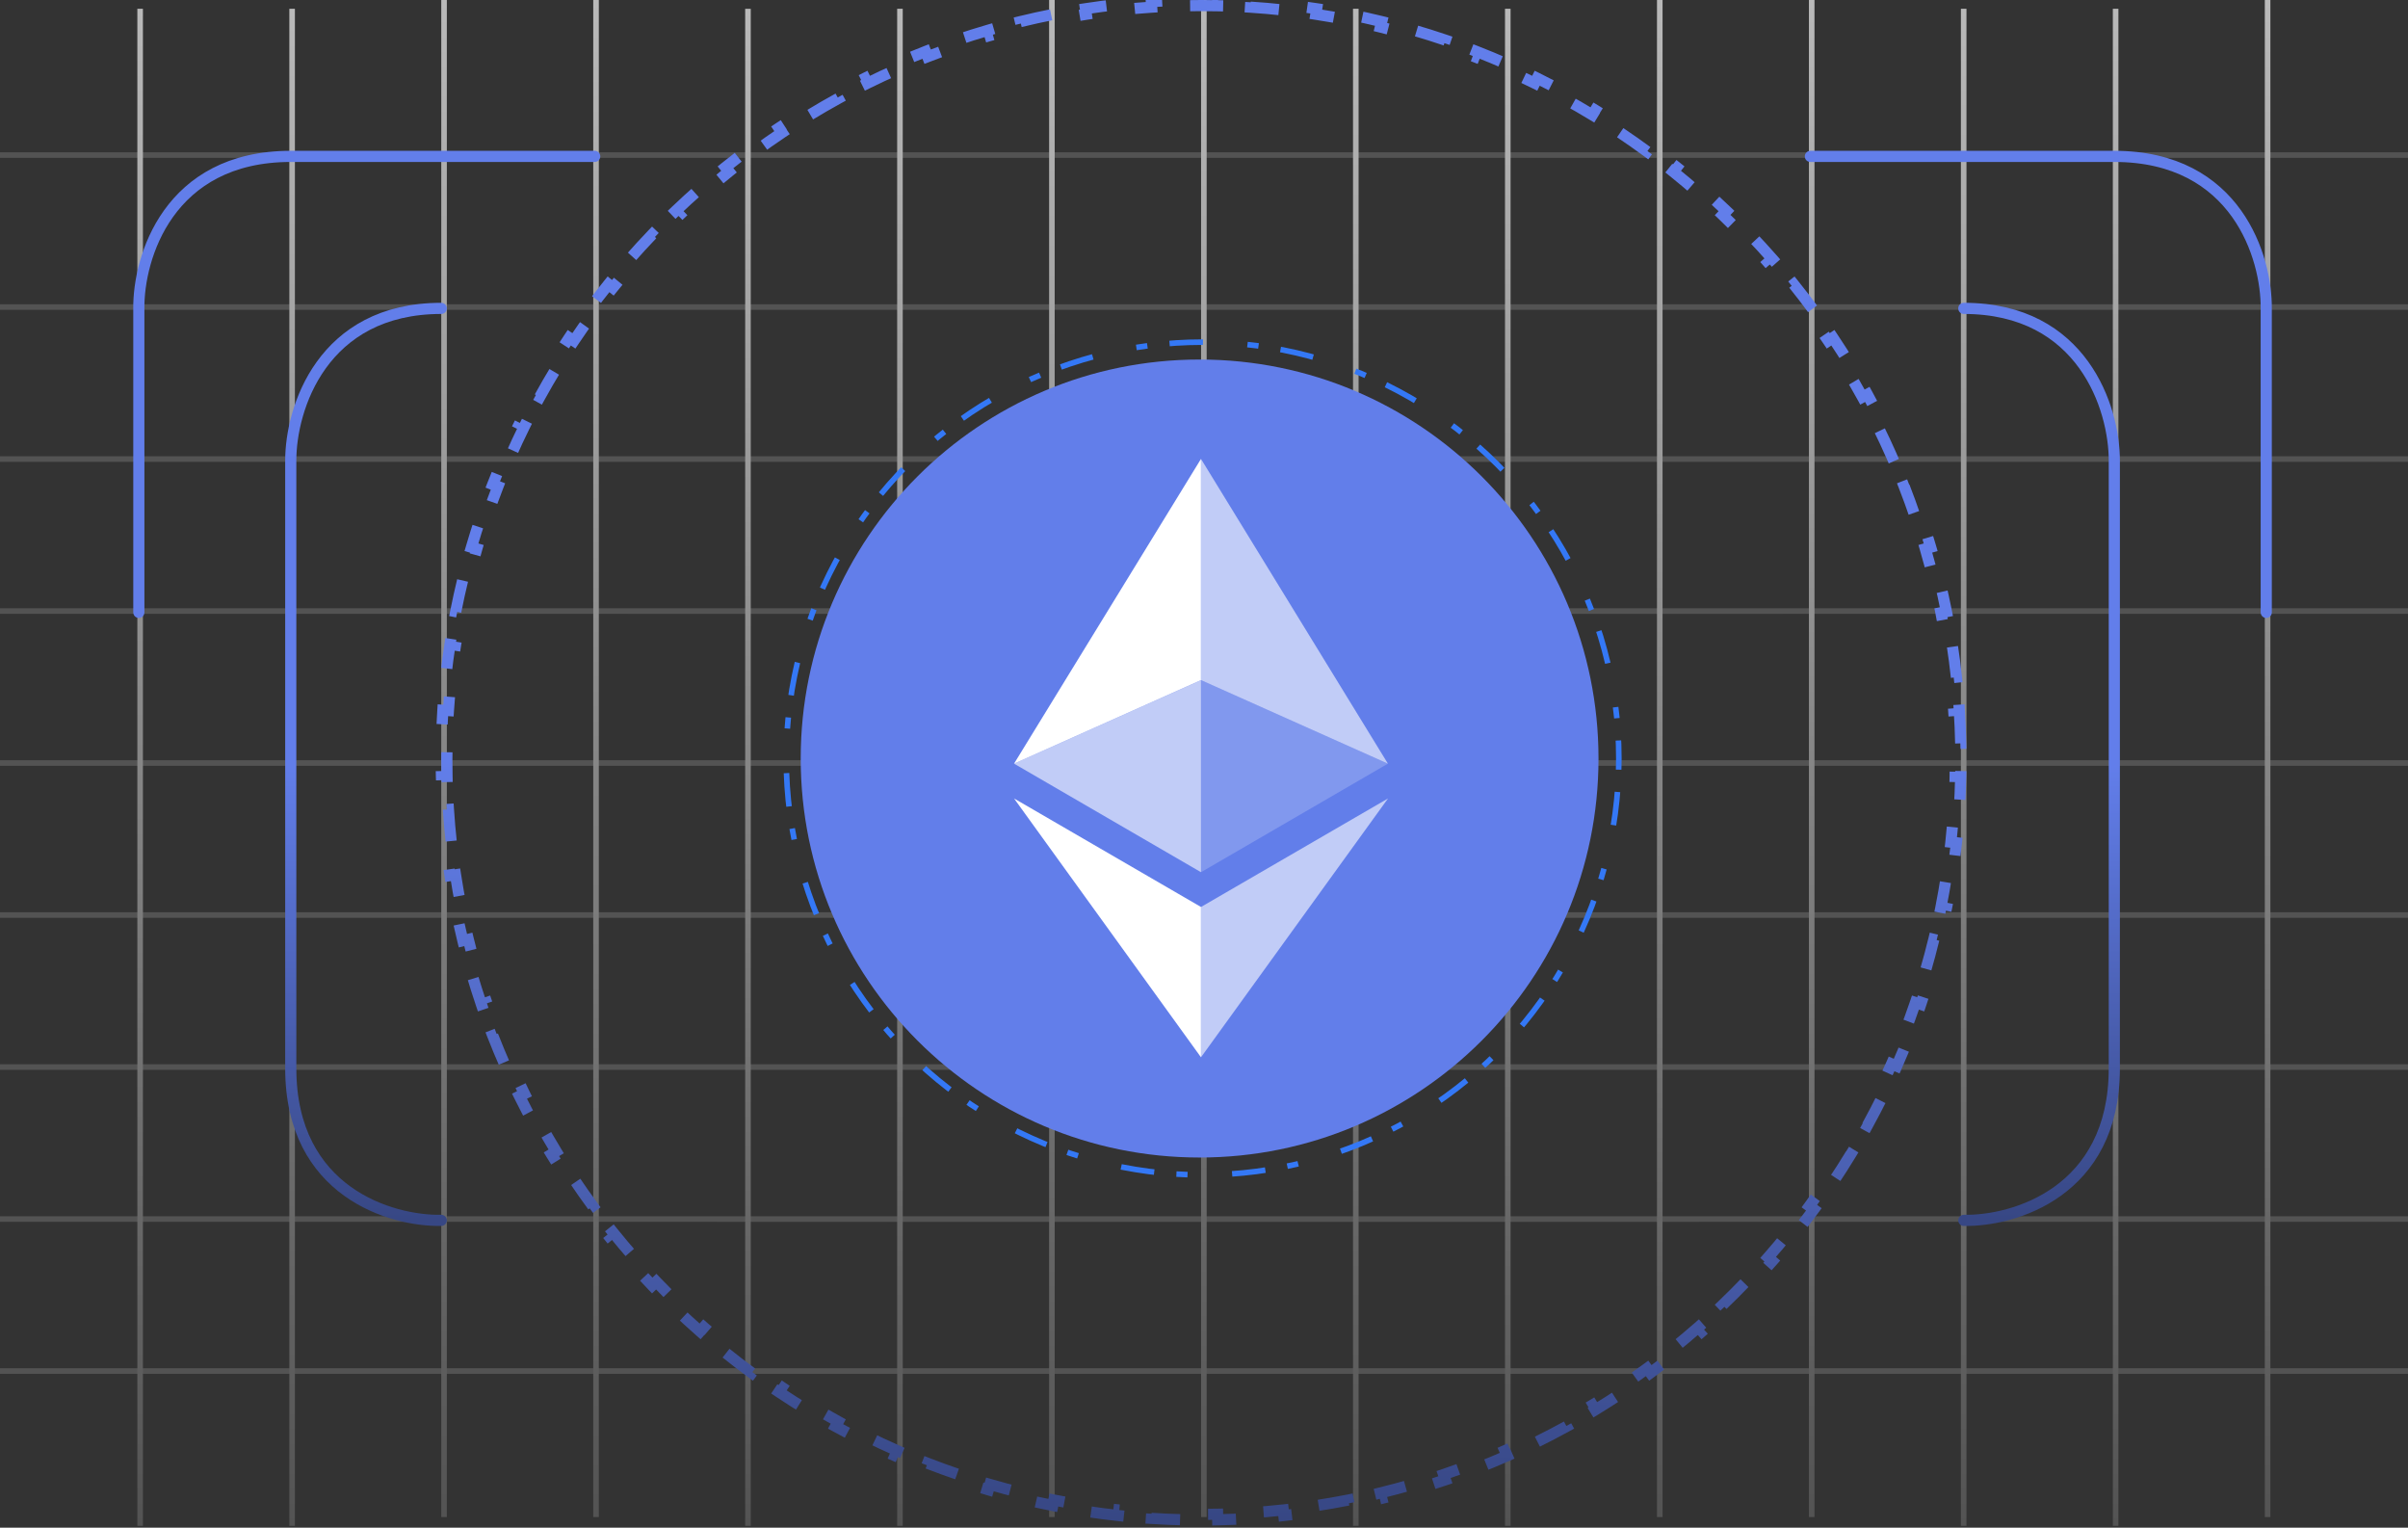
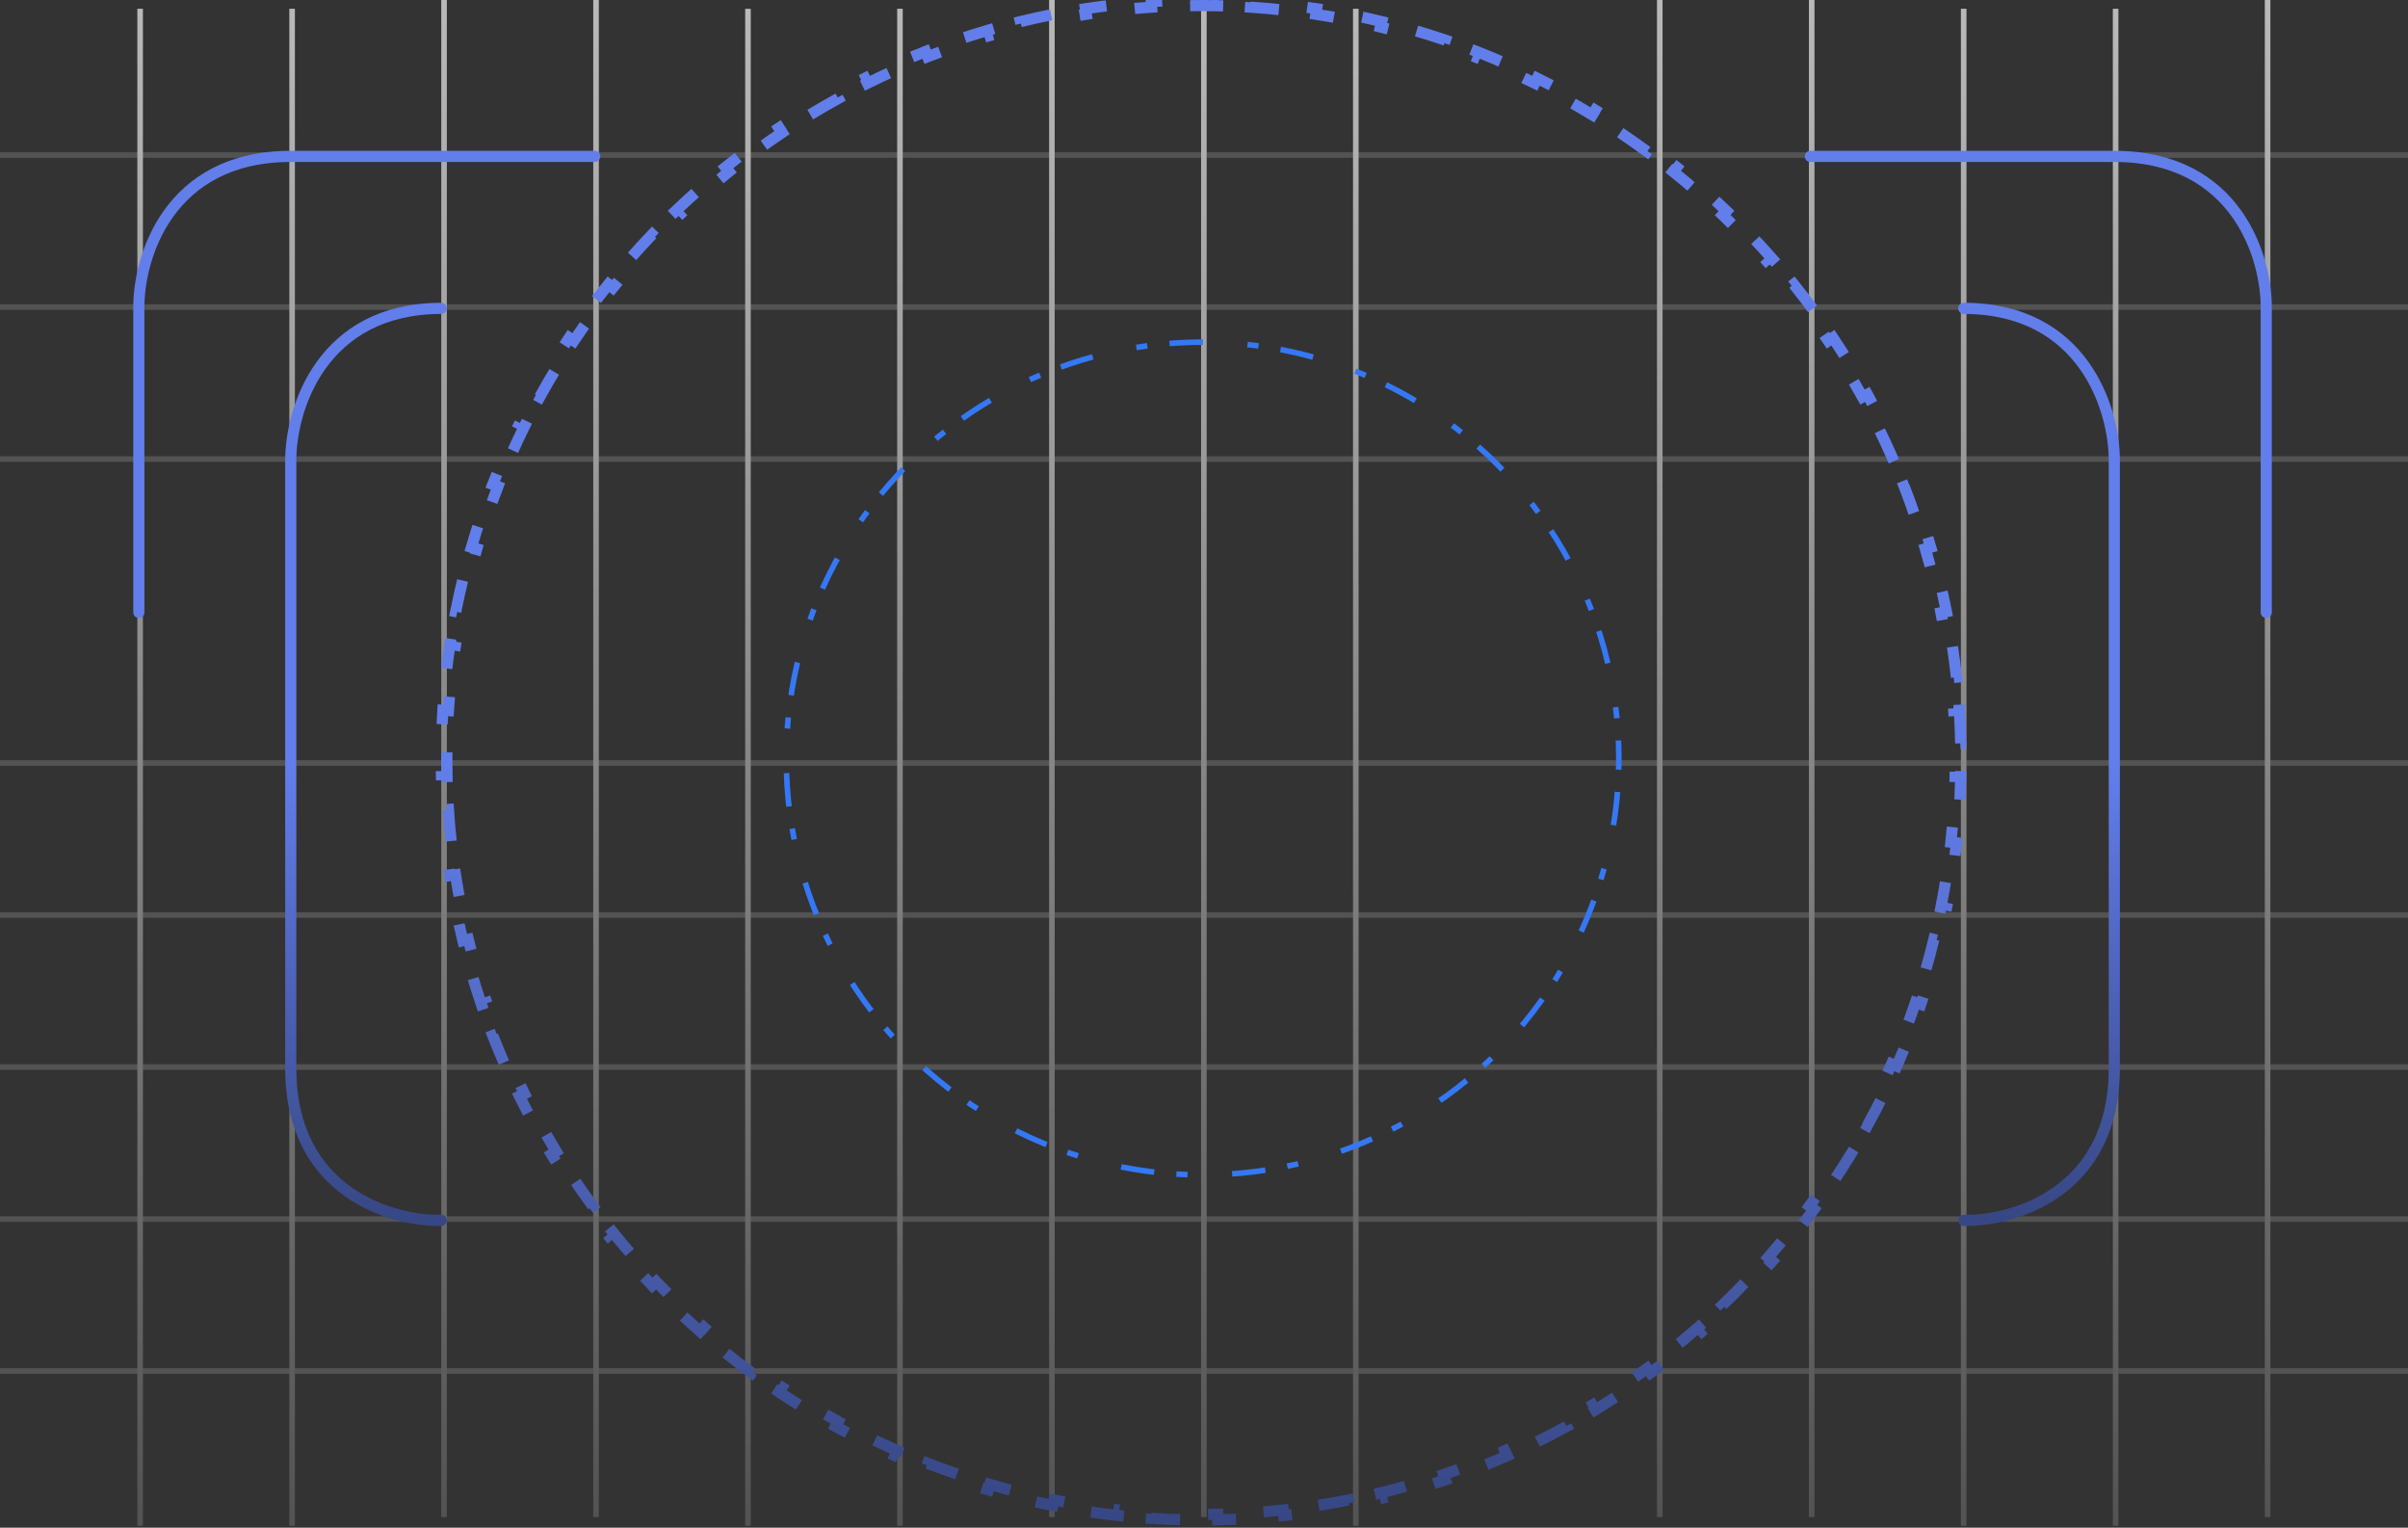
<svg xmlns="http://www.w3.org/2000/svg" width="432" height="274" viewBox="0 0 432 274" fill="none">
  <rect x="0" y="0" width="432" height="274" fill="#333333" stroke="none" />
  <line y1="27.811" x2="432" y2="27.811" stroke="url(#paint0_diamond_4162_3424)" />
  <line y1="55.073" x2="432" y2="55.073" stroke="url(#paint1_diamond_4162_3424)" />
  <line y1="82.335" x2="432" y2="82.335" stroke="url(#paint2_diamond_4162_3424)" />
-   <line y1="109.597" x2="432" y2="109.597" stroke="url(#paint3_diamond_4162_3424)" />
  <line y1="136.859" x2="432" y2="136.859" stroke="url(#paint4_diamond_4162_3424)" />
  <line y1="164.121" x2="432" y2="164.121" stroke="url(#paint5_diamond_4162_3424)" />
  <line y1="191.384" x2="432" y2="191.384" stroke="url(#paint6_diamond_4162_3424)" />
  <line y1="218.646" x2="432" y2="218.646" stroke="url(#paint7_diamond_4162_3424)" />
  <line y1="245.908" x2="432" y2="245.908" stroke="url(#paint8_diamond_4162_3424)" />
  <line x1="25.141" y1="1.573" x2="25.141" y2="273.67" stroke="url(#paint9_linear_4162_3424)" />
  <line x1="52.406" y1="1.573" x2="52.406" y2="273.67" stroke="url(#paint10_linear_4162_3424)" />
  <line x1="79.664" y1="2.18557e-08" x2="79.664" y2="272.097" stroke="url(#paint11_linear_4162_3424)" />
  <line x1="106.93" y1="2.18557e-08" x2="106.93" y2="272.097" stroke="url(#paint12_linear_4162_3424)" />
  <line x1="134.188" y1="1.573" x2="134.187" y2="273.67" stroke="url(#paint13_linear_4162_3424)" />
  <line x1="161.453" y1="1.573" x2="161.453" y2="273.67" stroke="url(#paint14_linear_4162_3424)" />
  <line x1="188.711" y1="2.18557e-08" x2="188.711" y2="272.097" stroke="url(#paint15_linear_4162_3424)" />
  <line x1="215.977" y1="2.18557e-08" x2="215.977" y2="272.097" stroke="url(#paint16_linear_4162_3424)" />
  <line x1="243.234" y1="1.573" x2="243.234" y2="273.67" stroke="url(#paint17_linear_4162_3424)" />
-   <line x1="270.5" y1="1.573" x2="270.5" y2="273.67" stroke="url(#paint18_linear_4162_3424)" />
  <line x1="297.766" y1="2.18557e-08" x2="297.766" y2="272.097" stroke="url(#paint19_linear_4162_3424)" />
  <line x1="325.023" y1="2.18557e-08" x2="325.023" y2="272.097" stroke="url(#paint20_linear_4162_3424)" />
  <line x1="352.289" y1="1.573" x2="352.289" y2="273.67" stroke="url(#paint21_linear_4162_3424)" />
  <line x1="379.547" y1="1.573" x2="379.547" y2="273.67" stroke="url(#paint22_linear_4162_3424)" />
  <line x1="406.812" y1="2.18557e-08" x2="406.812" y2="272.097" stroke="url(#paint23_linear_4162_3424)" />
  <circle cx="215.739" cy="136.049" r="74.684" stroke="#3478F6" stroke-dasharray="2 4 6 8" />
  <g clip-path="url(#clip0_4162_3424)">
    <path d="M215.212 207.612C254.735 207.612 286.775 175.572 286.775 136.049C286.775 96.525 254.735 64.485 215.212 64.485C175.688 64.485 143.648 96.525 143.648 136.049C143.648 175.572 175.688 207.612 215.212 207.612Z" fill="#627EEA" />
    <path d="M215.461 82.311V121.983L248.993 136.967L215.461 82.311Z" fill="white" fill-opacity="0.602" />
    <path d="M215.458 82.311L181.922 136.967L215.458 121.983V82.311Z" fill="white" />
    <path d="M215.461 162.676V189.633L249.015 143.211L215.461 162.676Z" fill="white" fill-opacity="0.602" />
-     <path d="M215.458 189.633V162.672L181.922 143.211L215.458 189.633Z" fill="white" />
    <path d="M215.461 156.437L248.993 136.967L215.461 121.992V156.437Z" fill="white" fill-opacity="0.2" />
    <path d="M181.922 136.967L215.458 156.437V121.992L181.922 136.967Z" fill="white" fill-opacity="0.602" />
  </g>
  <path d="M324.784 28.049H379.308C401.328 28.049 406.656 46.311 406.569 55.311L406.57 109.835" stroke="#627EEA" stroke-width="2" stroke-linecap="round" />
  <path d="M106.693 28.049H52.168C30.149 28.049 24.82 46.311 24.907 55.311L24.908 109.835" stroke="#627EEA" stroke-width="2" stroke-linecap="round" />
  <path d="M79.164 55.311C57.774 55.311 52.164 73.311 52.164 82.573V191.621C52.164 213.85 70.251 219.058 79.164 218.883" stroke="url(#paint24_linear_4162_3424)" stroke-width="2" stroke-linecap="round" />
  <path d="M352.312 55.311C373.703 55.311 379.312 73.311 379.312 82.573V191.621C379.312 213.85 361.225 219.058 352.312 218.883" stroke="url(#paint25_linear_4162_3424)" stroke-width="2" stroke-linecap="round" />
  <path d="M351.498 127.387C351.625 129.356 351.711 131.336 351.753 133.327L350.754 133.348C350.775 134.333 350.785 135.321 350.785 136.311C350.785 137.301 350.775 138.288 350.754 139.273L351.753 139.294C351.711 141.285 351.625 143.265 351.498 145.234L350.5 145.17C350.373 147.142 350.203 149.102 349.992 151.049L350.986 151.157C350.772 153.135 350.516 155.1 350.218 157.052L349.229 156.901C348.931 158.854 348.591 160.794 348.21 162.719L349.191 162.913C348.805 164.865 348.377 166.802 347.908 168.723L346.937 168.486C346.469 170.404 345.961 172.305 345.412 174.19L346.372 174.469C345.817 176.378 345.221 178.269 344.585 180.142L343.638 179.821C343.004 181.689 342.331 183.538 341.619 185.368L342.55 185.731C341.83 187.582 341.07 189.413 340.272 191.224L339.357 190.821C338.562 192.625 337.729 194.408 336.859 196.169L337.756 196.612C336.876 198.392 335.959 200.15 335.005 201.885L334.129 201.404C333.18 203.13 332.194 204.834 331.172 206.513L332.027 207.033C330.995 208.729 329.928 210.401 328.826 212.047L327.995 211.491C326.899 213.128 325.769 214.739 324.604 216.325L325.41 216.917C324.236 218.516 323.027 220.088 321.786 221.633L321.006 221.006C319.773 222.541 318.507 224.049 317.209 225.528L317.96 226.187C316.652 227.678 315.312 229.139 313.941 230.571L313.219 229.88C311.857 231.301 310.465 232.693 309.044 234.055L309.735 234.777C308.303 236.148 306.842 237.488 305.351 238.796L304.692 238.045C303.213 239.343 301.705 240.609 300.171 241.842L300.797 242.622C299.252 243.863 297.68 245.072 296.081 246.246L295.489 245.44C293.903 246.604 292.292 247.735 290.655 248.831L291.211 249.662C289.565 250.764 287.893 251.831 286.197 252.863L285.678 252.008C283.998 253.03 282.294 254.015 280.568 254.965L281.049 255.841C279.314 256.795 277.556 257.712 275.777 258.591L275.334 257.695C273.572 258.565 271.789 259.398 269.985 260.193L270.388 261.108C268.577 261.906 266.746 262.666 264.895 263.386L264.532 262.454C262.702 263.167 260.853 263.84 258.985 264.474L259.306 265.421C257.433 266.057 255.542 266.653 253.634 267.208L253.354 266.248C251.469 266.797 249.568 267.305 247.65 267.773L247.887 268.744C245.966 269.213 244.029 269.641 242.077 270.027L241.883 269.046C239.958 269.427 238.018 269.767 236.065 270.065L236.216 271.053C234.264 271.351 232.299 271.608 230.321 271.822L230.213 270.828C228.266 271.039 226.306 271.209 224.334 271.336L224.398 272.334C222.43 272.461 220.449 272.547 218.458 272.589L218.437 271.59C217.452 271.611 216.465 271.621 215.475 271.621C214.485 271.621 213.497 271.611 212.512 271.59L212.491 272.589C210.5 272.547 208.52 272.461 206.551 272.334L206.616 271.336C204.644 271.209 202.684 271.039 200.736 270.828L200.628 271.822C198.651 271.608 196.685 271.351 194.734 271.053L194.885 270.065C192.931 269.767 190.991 269.427 189.066 269.046L188.872 270.027C186.92 269.641 184.983 269.213 183.062 268.744L183.299 267.773C181.382 267.305 179.48 266.797 177.595 266.248L177.316 267.208C175.407 266.653 173.516 266.057 171.643 265.421L171.964 264.474C170.097 263.84 168.247 263.167 166.417 262.454L166.055 263.386C164.204 262.666 162.372 261.906 160.561 261.108L160.964 260.193C159.161 259.398 157.377 258.565 155.616 257.695L155.173 258.591C153.393 257.712 151.635 256.795 149.9 255.841L150.382 254.965C148.655 254.015 146.952 253.03 145.272 252.008L144.752 252.863C143.056 251.831 141.385 250.764 139.738 249.662L140.295 248.831C138.658 247.735 137.046 246.604 135.461 245.44L134.869 246.246C133.27 245.072 131.697 243.863 130.153 242.622L130.779 241.842C129.244 240.609 127.737 239.343 126.258 238.045L125.598 238.796C124.108 237.488 122.646 236.148 121.214 234.777L121.906 234.055C120.484 232.693 119.092 231.301 117.731 229.88L117.009 230.571C115.637 229.139 114.297 227.678 112.989 226.187L113.741 225.528C112.443 224.049 111.177 222.541 109.943 221.006L109.164 221.633C107.922 220.088 106.714 218.516 105.539 216.917L106.345 216.325C105.181 214.739 104.05 213.128 102.954 211.491L102.123 212.047C101.021 210.401 99.954 208.729 98.923 207.033L99.777 206.513C98.756 204.834 97.77 203.13 96.821 201.404L95.944 201.885C94.991 200.15 94.073 198.392 93.194 196.612L94.091 196.169C93.22 194.408 92.387 192.625 91.592 190.821L90.677 191.224C89.879 189.413 89.119 187.582 88.399 185.731L89.331 185.368C88.619 183.538 87.945 181.689 87.311 179.821L86.364 180.142C85.729 178.269 85.133 176.378 84.577 174.469L85.537 174.19C84.989 172.305 84.48 170.404 84.013 168.486L83.041 168.723C82.573 166.802 82.145 164.865 81.759 162.913L82.74 162.719C82.359 160.794 82.019 158.854 81.721 156.901L80.732 157.052C80.434 155.1 80.177 153.135 79.963 151.157L80.957 151.049C80.746 149.102 80.577 147.141 80.449 145.17L79.451 145.234C79.324 143.265 79.239 141.285 79.196 139.294L80.196 139.273C80.175 138.288 80.164 137.301 80.164 136.311C80.164 135.321 80.175 134.333 80.196 133.348L79.196 133.327C79.239 131.336 79.324 129.356 79.451 127.387L80.449 127.451C80.577 125.48 80.746 123.52 80.957 121.572L79.963 121.464C80.177 119.487 80.434 117.521 80.732 115.57L81.721 115.721C82.019 113.767 82.359 111.827 82.74 109.902L81.759 109.708C82.145 107.756 82.573 105.819 83.041 103.898L84.013 104.135C84.48 102.218 84.989 100.316 85.537 98.431L84.577 98.152C85.133 96.243 85.729 94.352 86.364 92.479L87.311 92.8C87.945 90.933 88.619 89.083 89.331 87.253L88.399 86.891C89.119 85.04 89.879 83.208 90.677 81.397L91.592 81.8C92.387 79.997 93.22 78.213 94.091 76.452L93.194 76.009C94.073 74.229 94.991 72.471 95.944 70.736L96.821 71.218C97.77 69.491 98.756 67.787 99.777 66.108L98.923 65.588C99.954 63.892 101.021 62.221 102.123 60.574L102.954 61.131C104.05 59.494 105.181 57.882 106.345 56.297L105.539 55.705C106.714 54.106 107.922 52.533 109.164 50.989L109.943 51.615C111.177 50.08 112.443 48.573 113.741 47.094L112.989 46.434C114.297 44.944 115.637 43.482 117.009 42.05L117.731 42.742C119.092 41.32 120.484 39.928 121.906 38.567L121.214 37.844C122.646 36.473 124.108 35.133 125.598 33.825L126.258 34.577C127.737 33.279 129.244 32.013 130.779 30.779L130.153 30C131.697 28.758 133.27 27.55 134.869 26.375L135.461 27.181C137.046 26.017 138.658 24.886 140.295 23.79L139.738 22.959C141.385 21.857 143.056 20.79 144.752 19.759L145.272 20.613C146.952 19.592 148.655 18.606 150.382 17.657L149.9 16.78C151.635 15.826 153.393 14.909 155.173 14.03L155.616 14.926C157.377 14.056 159.161 13.223 160.964 12.428L160.561 11.513C162.372 10.715 164.204 9.955 166.055 9.235L166.417 10.167C168.247 9.455 170.097 8.781 171.964 8.147L171.643 7.2C173.516 6.565 175.407 5.969 177.316 5.413L177.595 6.373C179.48 5.825 181.382 5.316 183.299 4.848L183.063 3.877C184.983 3.408 186.92 2.981 188.872 2.595L189.066 3.576C190.991 3.195 192.931 2.855 194.885 2.556L194.734 1.568C196.685 1.27 198.651 1.013 200.628 0.799L200.736 1.793C202.684 1.582 204.644 1.413 206.616 1.285L206.551 0.287C208.52 0.16 210.5 0.075 212.491 0.032L212.513 1.032C213.497 1.011 214.485 1 215.475 1C216.465 1 217.452 1.011 218.437 1.032L218.458 0.032C220.449 0.075 222.43 0.16 224.398 0.287L224.334 1.285C226.306 1.413 228.266 1.582 230.213 1.793L230.321 0.799C232.299 1.013 234.264 1.27 236.216 1.568L236.065 2.556C238.018 2.855 239.958 3.195 241.883 3.576L242.077 2.595C244.029 2.981 245.966 3.408 247.887 3.877L247.65 4.848C249.568 5.316 251.469 5.825 253.354 6.373L253.634 5.413C255.542 5.969 257.433 6.565 259.306 7.2L258.985 8.147C260.853 8.781 262.702 9.455 264.532 10.167L264.895 9.235C266.746 9.955 268.577 10.715 270.388 11.513L269.985 12.428C271.789 13.223 273.572 14.056 275.334 14.926L275.777 14.03C277.556 14.909 279.314 15.826 281.049 16.78L280.568 17.657C282.294 18.606 283.998 19.592 285.678 20.613L286.197 19.759C287.893 20.79 289.565 21.857 291.211 22.959L290.655 23.79C292.292 24.886 293.903 26.017 295.489 27.181L296.081 26.375C297.68 27.55 299.252 28.758 300.797 30L300.171 30.779C301.705 32.013 303.213 33.279 304.692 34.577L305.351 33.825C306.842 35.133 308.303 36.473 309.735 37.844L309.044 38.567C310.465 39.928 311.857 41.32 313.219 42.742L313.941 42.05C315.312 43.482 316.652 44.944 317.96 46.434L317.209 47.094C318.507 48.573 319.773 50.08 321.006 51.615L321.786 50.989C323.027 52.533 324.236 54.106 325.41 55.705L324.604 56.297C325.768 57.882 326.899 59.494 327.995 61.131L328.826 60.574C329.928 62.221 330.995 63.892 332.027 65.588L331.172 66.108C332.194 67.787 333.18 69.491 334.129 71.218L335.005 70.736C335.959 72.471 336.876 74.229 337.756 76.009L336.859 76.452C337.729 78.213 338.562 79.997 339.357 81.8L340.272 81.397C341.07 83.208 341.83 85.04 342.55 86.891L341.619 87.253C342.331 89.083 343.004 90.933 343.638 92.8L344.585 92.479C345.221 94.352 345.817 96.243 346.372 98.152L345.412 98.431C345.961 100.316 346.469 102.218 346.937 104.135L347.908 103.898C348.377 105.819 348.805 107.756 349.191 109.708L348.21 109.902C348.591 111.827 348.931 113.767 349.229 115.721L350.218 115.57C350.516 117.521 350.772 119.487 350.986 121.464L349.992 121.572C350.203 123.52 350.373 125.48 350.5 127.451L351.498 127.387Z" stroke="url(#paint26_linear_4162_3424)" stroke-width="2" stroke-dasharray="6 6" />
  <defs>
    <radialGradient id="paint0_diamond_4162_3424" cx="0" cy="0" r="1" gradientUnits="userSpaceOnUse" gradientTransform="translate(216 28.811) rotate(90) scale(0.5 216)">
      <stop stop-color="#B9B9B9" />
      <stop offset="1" stop-color="#535353" />
    </radialGradient>
    <radialGradient id="paint1_diamond_4162_3424" cx="0" cy="0" r="1" gradientUnits="userSpaceOnUse" gradientTransform="translate(216 56.073) rotate(90) scale(0.5 216)">
      <stop stop-color="#B9B9B9" />
      <stop offset="1" stop-color="#535353" />
    </radialGradient>
    <radialGradient id="paint2_diamond_4162_3424" cx="0" cy="0" r="1" gradientUnits="userSpaceOnUse" gradientTransform="translate(216 83.335) rotate(90) scale(0.5 216)">
      <stop stop-color="#B9B9B9" />
      <stop offset="1" stop-color="#535353" />
    </radialGradient>
    <radialGradient id="paint3_diamond_4162_3424" cx="0" cy="0" r="1" gradientUnits="userSpaceOnUse" gradientTransform="translate(216 110.597) rotate(90) scale(0.5 216)">
      <stop stop-color="#B9B9B9" />
      <stop offset="1" stop-color="#535353" />
    </radialGradient>
    <radialGradient id="paint4_diamond_4162_3424" cx="0" cy="0" r="1" gradientUnits="userSpaceOnUse" gradientTransform="translate(216 137.859) rotate(90) scale(0.5 216)">
      <stop stop-color="#B9B9B9" />
      <stop offset="1" stop-color="#535353" />
    </radialGradient>
    <radialGradient id="paint5_diamond_4162_3424" cx="0" cy="0" r="1" gradientUnits="userSpaceOnUse" gradientTransform="translate(216 165.121) rotate(90) scale(0.5 216)">
      <stop stop-color="#B9B9B9" />
      <stop offset="1" stop-color="#535353" />
    </radialGradient>
    <radialGradient id="paint6_diamond_4162_3424" cx="0" cy="0" r="1" gradientUnits="userSpaceOnUse" gradientTransform="translate(216 192.384) rotate(90) scale(0.5 216)">
      <stop stop-color="#B9B9B9" />
      <stop offset="1" stop-color="#535353" />
    </radialGradient>
    <radialGradient id="paint7_diamond_4162_3424" cx="0" cy="0" r="1" gradientUnits="userSpaceOnUse" gradientTransform="translate(216 219.646) rotate(90) scale(0.5 216)">
      <stop stop-color="#B9B9B9" />
      <stop offset="1" stop-color="#535353" />
    </radialGradient>
    <radialGradient id="paint8_diamond_4162_3424" cx="0" cy="0" r="1" gradientUnits="userSpaceOnUse" gradientTransform="translate(216 246.908) rotate(90) scale(0.5 216)">
      <stop stop-color="#B9B9B9" />
      <stop offset="1" stop-color="#535353" />
    </radialGradient>
    <linearGradient id="paint9_linear_4162_3424" x1="24.141" y1="1.573" x2="24.141" y2="273.67" gradientUnits="userSpaceOnUse">
      <stop stop-color="#B9B9B9" />
      <stop offset="1" stop-color="#535353" />
    </linearGradient>
    <linearGradient id="paint10_linear_4162_3424" x1="51.406" y1="1.573" x2="51.406" y2="273.67" gradientUnits="userSpaceOnUse">
      <stop stop-color="#B9B9B9" />
      <stop offset="1" stop-color="#535353" />
    </linearGradient>
    <linearGradient id="paint11_linear_4162_3424" x1="78.664" y1="-2.18557e-08" x2="78.664" y2="272.097" gradientUnits="userSpaceOnUse">
      <stop stop-color="#B9B9B9" />
      <stop offset="1" stop-color="#535353" />
    </linearGradient>
    <linearGradient id="paint12_linear_4162_3424" x1="105.93" y1="-2.18557e-08" x2="105.93" y2="272.097" gradientUnits="userSpaceOnUse">
      <stop stop-color="#B9B9B9" />
      <stop offset="1" stop-color="#535353" />
    </linearGradient>
    <linearGradient id="paint13_linear_4162_3424" x1="133.188" y1="1.573" x2="133.187" y2="273.67" gradientUnits="userSpaceOnUse">
      <stop stop-color="#B9B9B9" />
      <stop offset="1" stop-color="#535353" />
    </linearGradient>
    <linearGradient id="paint14_linear_4162_3424" x1="160.453" y1="1.573" x2="160.453" y2="273.67" gradientUnits="userSpaceOnUse">
      <stop stop-color="#B9B9B9" />
      <stop offset="1" stop-color="#535353" />
    </linearGradient>
    <linearGradient id="paint15_linear_4162_3424" x1="187.711" y1="-2.18557e-08" x2="187.711" y2="272.097" gradientUnits="userSpaceOnUse">
      <stop stop-color="#B9B9B9" />
      <stop offset="1" stop-color="#535353" />
    </linearGradient>
    <linearGradient id="paint16_linear_4162_3424" x1="214.977" y1="-2.18557e-08" x2="214.977" y2="272.097" gradientUnits="userSpaceOnUse">
      <stop stop-color="#B9B9B9" />
      <stop offset="1" stop-color="#535353" />
    </linearGradient>
    <linearGradient id="paint17_linear_4162_3424" x1="242.234" y1="1.573" x2="242.234" y2="273.67" gradientUnits="userSpaceOnUse">
      <stop stop-color="#B9B9B9" />
      <stop offset="1" stop-color="#535353" />
    </linearGradient>
    <linearGradient id="paint18_linear_4162_3424" x1="269.5" y1="1.573" x2="269.5" y2="273.67" gradientUnits="userSpaceOnUse">
      <stop stop-color="#B9B9B9" />
      <stop offset="1" stop-color="#535353" />
    </linearGradient>
    <linearGradient id="paint19_linear_4162_3424" x1="296.766" y1="-2.18557e-08" x2="296.766" y2="272.097" gradientUnits="userSpaceOnUse">
      <stop stop-color="#B9B9B9" />
      <stop offset="1" stop-color="#535353" />
    </linearGradient>
    <linearGradient id="paint20_linear_4162_3424" x1="324.023" y1="-2.18557e-08" x2="324.023" y2="272.097" gradientUnits="userSpaceOnUse">
      <stop stop-color="#B9B9B9" />
      <stop offset="1" stop-color="#535353" />
    </linearGradient>
    <linearGradient id="paint21_linear_4162_3424" x1="351.289" y1="1.573" x2="351.289" y2="273.67" gradientUnits="userSpaceOnUse">
      <stop stop-color="#B9B9B9" />
      <stop offset="1" stop-color="#535353" />
    </linearGradient>
    <linearGradient id="paint22_linear_4162_3424" x1="378.547" y1="1.573" x2="378.547" y2="273.67" gradientUnits="userSpaceOnUse">
      <stop stop-color="#B9B9B9" />
      <stop offset="1" stop-color="#535353" />
    </linearGradient>
    <linearGradient id="paint23_linear_4162_3424" x1="405.812" y1="-2.18557e-08" x2="405.812" y2="272.097" gradientUnits="userSpaceOnUse">
      <stop stop-color="#B9B9B9" />
      <stop offset="1" stop-color="#535353" />
    </linearGradient>
    <linearGradient id="paint24_linear_4162_3424" x1="65.533" y1="137.359" x2="65.664" y2="218.888" gradientUnits="userSpaceOnUse">
      <stop stop-color="#627EEA" />
      <stop offset="1" stop-color="#374784" />
    </linearGradient>
    <linearGradient id="paint25_linear_4162_3424" x1="365.944" y1="137.359" x2="365.812" y2="218.888" gradientUnits="userSpaceOnUse">
      <stop stop-color="#627EEA" />
      <stop offset="1" stop-color="#374784" />
    </linearGradient>
    <linearGradient id="paint26_linear_4162_3424" x1="215.475" y1="136.311" x2="215.475" y2="272.621" gradientUnits="userSpaceOnUse">
      <stop stop-color="#627EEA" />
      <stop offset="1" stop-color="#374784" />
    </linearGradient>
    <clipPath id="clip0_4162_3424">
-       <rect width="143.126" height="143.126" fill="white" transform="translate(143.648 64.485)" />
-     </clipPath>
+       </clipPath>
  </defs>
</svg>